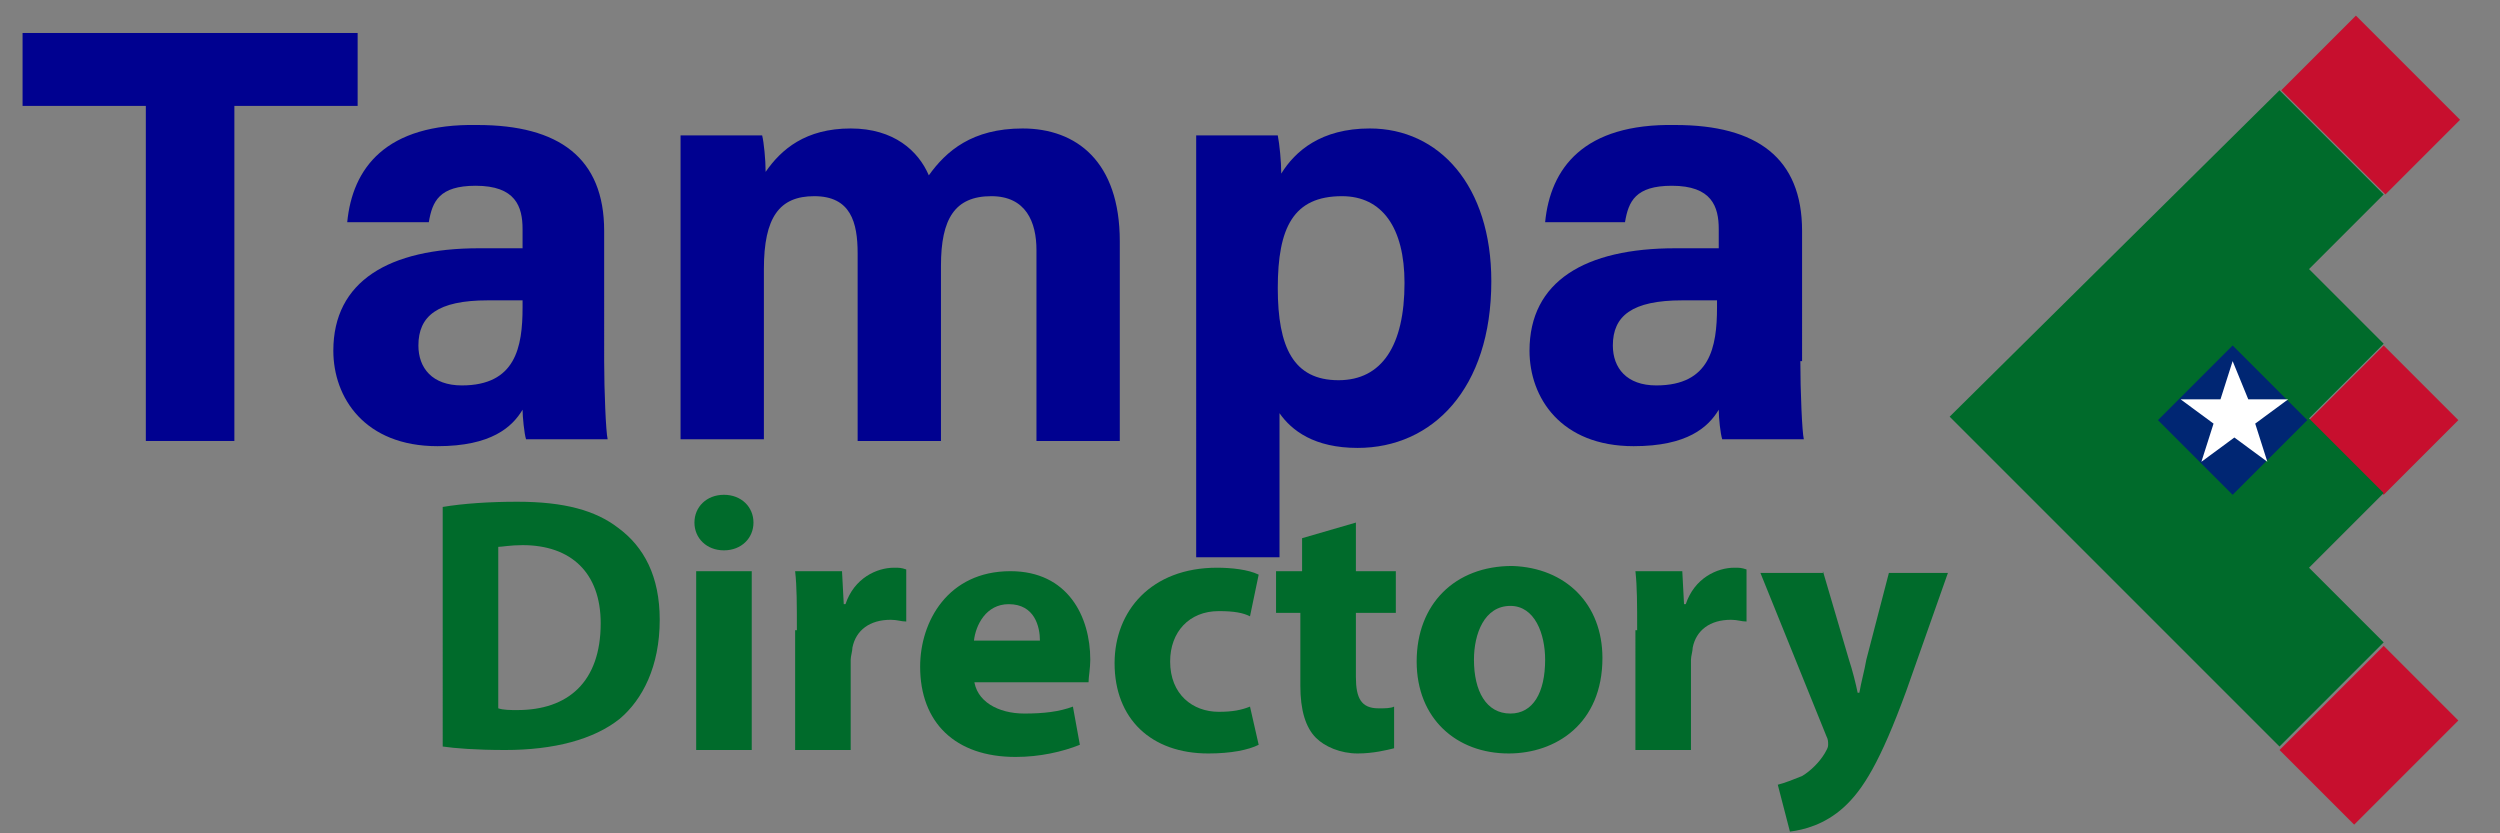
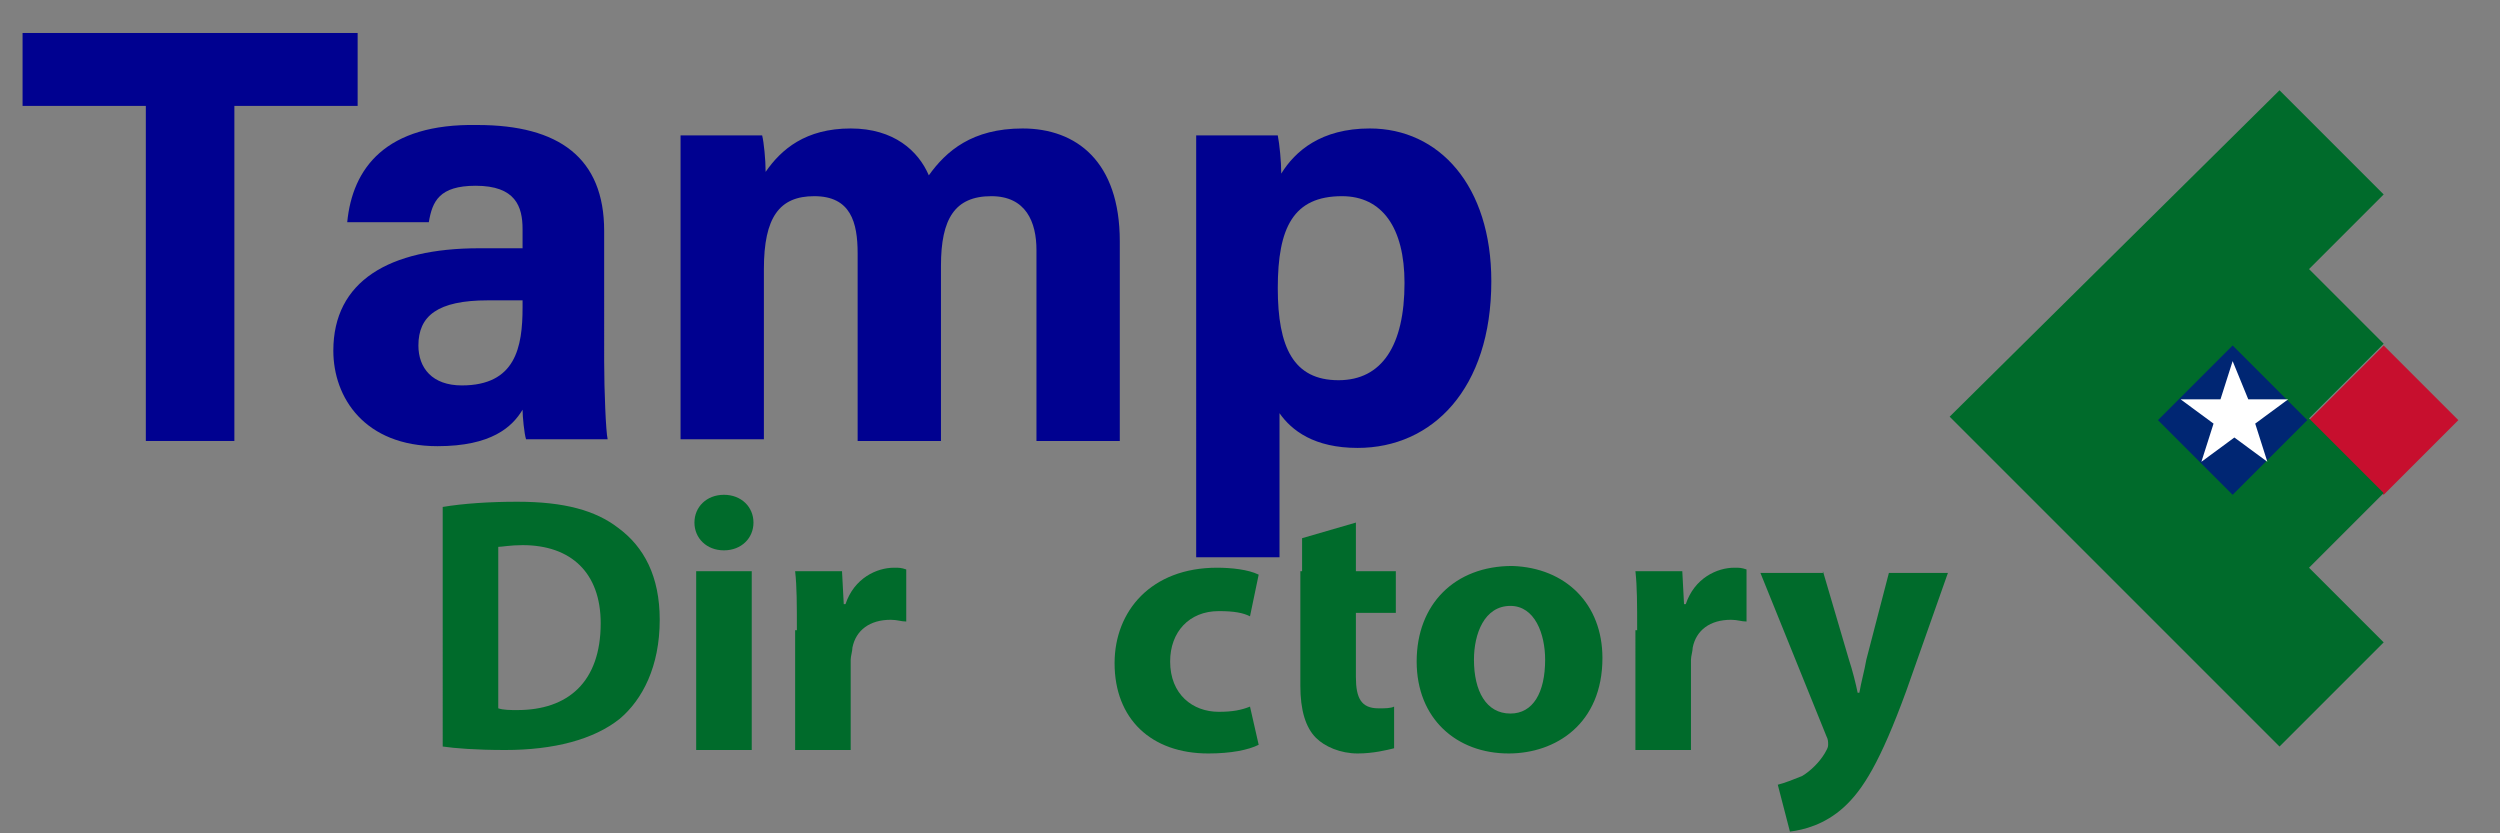
<svg xmlns="http://www.w3.org/2000/svg" version="1.1" x="0px" y="0px" viewBox="0 0 144 48" style="enable-background:new 0 0 144 48;" xml:space="preserve">
  <rect x="0" y="0" width="144" height="48" fill="#808080" stroke="none" />
  <style type="text/css">
	.st0{fill:#000190;}
	.st1{fill:#006B2B;}
	.st2{fill:#C70F2E;}
	.st3{fill:#002673;}
	.st4{fill:#FFFFFF;}
	.st5{fill:#092782;}
</style>
  <g id="Layer_1">
    <g>
      <path class="st0" d="M8.4,6.1H1.3V1.9h19.3v4.2h-7.1v19.3H8.4V6.1z" />
      <path class="st0" d="M34.8,20.8c0,1.7,0.1,4.1,0.2,4.5h-4.7c-0.1-0.3-0.2-1.3-0.2-1.7c-0.6,1-1.8,2.1-4.9,2.1c-4.2,0-6-2.8-6-5.5    c0-4,3.2-5.9,8.4-5.9c0.9,0,1.9,0,2.5,0v-1.1c0-1.3-0.4-2.5-2.7-2.5c-2.1,0-2.5,0.9-2.7,2.1H20c0.3-3.1,2.2-5.7,7.5-5.6    c4.7,0,7.3,1.9,7.3,6.1V20.8z M30.1,17.3c-0.4,0-1.3,0-2,0c-2.9,0-4,0.9-4,2.6c0,1.3,0.8,2.3,2.5,2.3c3.1,0,3.5-2.2,3.5-4.5V17.3z    " />
      <path class="st0" d="M39.2,12.3c0-1.5,0-3,0-4.5h4.7c0.1,0.4,0.2,1.4,0.2,2.1c0.9-1.3,2.3-2.5,4.9-2.5c2.5,0,3.9,1.3,4.5,2.7    c1-1.4,2.5-2.7,5.4-2.7c3.1,0,5.6,1.9,5.6,6.5v11.5h-4.8v-11c0-1.6-0.6-3.1-2.6-3.1c-2.1,0-2.9,1.3-2.9,4v10.1h-4.8V14.6    c0-1.8-0.4-3.3-2.5-3.3c-2,0-2.9,1.2-2.9,4.2v9.8h-4.8V12.3z" />
      <path class="st0" d="M73.7,23.8v8.3h-4.8V12c0-1.4,0-2.8,0-4.2h4.7c0.1,0.5,0.2,1.5,0.2,2.2c0.8-1.3,2.3-2.6,5.1-2.6    c4,0,7,3.3,7,8.8c0,6.2-3.4,9.6-7.7,9.6C75.7,25.8,74.4,24.8,73.7,23.8z M80.9,16.3c0-3.2-1.3-5-3.6-5c-2.8,0-3.7,1.8-3.7,5.3    c0,3.4,0.9,5.3,3.5,5.3C79.6,21.9,80.9,19.9,80.9,16.3z" />
-       <path class="st0" d="M103.7,20.8c0,1.7,0.1,4.1,0.2,4.5h-4.7C99.1,25,99,24.1,99,23.6c-0.6,1-1.8,2.1-4.9,2.1c-4.2,0-6-2.8-6-5.5    c0-4,3.2-5.9,8.4-5.9c0.9,0,1.9,0,2.5,0v-1.1c0-1.3-0.4-2.5-2.7-2.5c-2.1,0-2.5,0.9-2.7,2.1h-4.6c0.3-3.1,2.2-5.7,7.5-5.6    c4.7,0,7.3,1.9,7.3,6.1V20.8z M98.9,17.3c-0.4,0-1.3,0-2,0c-2.9,0-4,0.9-4,2.6c0,1.3,0.8,2.3,2.5,2.3c3.1,0,3.5-2.2,3.5-4.5V17.3z    " />
    </g>
    <g>
      <path class="st1" d="M25.5,29.2c1.2-0.2,2.7-0.3,4.3-0.3c2.7,0,4.5,0.5,5.8,1.5c1.5,1.1,2.4,2.8,2.4,5.3c0,2.7-1,4.6-2.3,5.7    c-1.5,1.2-3.8,1.8-6.6,1.8c-1.7,0-2.9-0.1-3.6-0.2V29.2z M28.7,40.8c0.3,0.1,0.7,0.1,1.1,0.1c2.9,0,4.8-1.6,4.8-5    c0-2.9-1.7-4.5-4.5-4.5c-0.7,0-1.2,0.1-1.4,0.1V40.8z" />
      <path class="st1" d="M43.4,30.1c0,0.9-0.7,1.6-1.7,1.6c-1,0-1.7-0.7-1.7-1.6c0-0.9,0.7-1.6,1.7-1.6S43.4,29.2,43.4,30.1z     M40.1,43.2V32.9h3.2v10.3H40.1z" />
      <path class="st1" d="M45.9,36.3c0-1.5,0-2.5-0.1-3.4h2.7l0.1,1.9h0.1c0.5-1.5,1.8-2.1,2.8-2.1c0.3,0,0.4,0,0.7,0.1v3    c-0.3,0-0.5-0.1-0.9-0.1c-1.2,0-2,0.6-2.2,1.6c0,0.2-0.1,0.5-0.1,0.7v5.2h-3.2V36.3z" />
-       <path class="st1" d="M56.1,39.1c0.1,1.3,1.4,2,2.9,2c1.1,0,2-0.1,2.8-0.4l0.4,2.2c-1,0.4-2.3,0.7-3.7,0.7c-3.5,0-5.5-2-5.5-5.2    c0-2.6,1.6-5.5,5.2-5.5c3.3,0,4.6,2.6,4.6,5.1c0,0.5-0.1,1-0.1,1.3H56.1z M59.9,36.9c0-0.8-0.3-2.1-1.8-2.1c-1.3,0-1.9,1.2-2,2.1    H59.9z" />
      <path class="st1" d="M72.5,42.9c-0.6,0.3-1.6,0.5-2.9,0.5c-3.3,0-5.4-2-5.4-5.2c0-3,2.1-5.5,5.9-5.5c0.8,0,1.8,0.1,2.4,0.4    L72,35.5c-0.4-0.2-0.9-0.3-1.8-0.3c-1.7,0-2.8,1.2-2.8,2.9c0,1.9,1.3,2.9,2.8,2.9c0.8,0,1.3-0.1,1.8-0.3L72.5,42.9z" />
-       <path class="st1" d="M78.1,30.1v2.8h2.3v2.4h-2.3V39c0,1.2,0.3,1.8,1.3,1.8c0.4,0,0.7,0,0.9-0.1l0,2.4c-0.4,0.1-1.2,0.3-2.1,0.3    c-1,0-1.9-0.4-2.4-0.9c-0.6-0.6-0.9-1.6-0.9-3v-4.2h-1.4v-2.4H75V31L78.1,30.1z" />
+       <path class="st1" d="M78.1,30.1v2.8h2.3v2.4h-2.3V39c0,1.2,0.3,1.8,1.3,1.8c0.4,0,0.7,0,0.9-0.1l0,2.4c-0.4,0.1-1.2,0.3-2.1,0.3    c-1,0-1.9-0.4-2.4-0.9c-0.6-0.6-0.9-1.6-0.9-3v-4.2v-2.4H75V31L78.1,30.1z" />
      <path class="st1" d="M92.3,37.9c0,3.8-2.7,5.5-5.4,5.5c-3,0-5.3-2-5.3-5.3c0-3.3,2.2-5.5,5.5-5.5C90.2,32.7,92.3,34.8,92.3,37.9z     M84.9,38c0,1.8,0.7,3.1,2.1,3.1c1.3,0,2-1.2,2-3.1c0-1.5-0.6-3.1-2-3.1C85.5,34.9,84.9,36.5,84.9,38z" />
      <path class="st1" d="M94.3,36.3c0-1.5,0-2.5-0.1-3.4h2.7l0.1,1.9h0.1c0.5-1.5,1.8-2.1,2.8-2.1c0.3,0,0.4,0,0.7,0.1v3    c-0.3,0-0.5-0.1-0.9-0.1c-1.2,0-2,0.6-2.2,1.6c0,0.2-0.1,0.5-0.1,0.7v5.2h-3.2V36.3z" />
      <path class="st1" d="M105,32.9l1.5,5.1c0.2,0.6,0.4,1.4,0.5,1.9h0.1c0.1-0.6,0.3-1.3,0.4-1.9l1.3-5h3.4l-2.4,6.8    c-1.5,4.1-2.5,5.7-3.6,6.7c-1.1,1-2.3,1.3-3.1,1.4l-0.7-2.7c0.4-0.1,0.9-0.3,1.4-0.5c0.5-0.3,1-0.8,1.3-1.3    c0.1-0.2,0.2-0.3,0.2-0.5s0-0.3-0.1-0.5l-3.8-9.4H105z" />
    </g>
-     <path id="path3843" class="st2" d="M135.7,0.9l6,6l-4.3,4.3l-6-6L135.7,0.9z" />
    <path id="path3845" class="st2" d="M137.3,19.9l4.3,4.3l-4.3,4.3l-4.3-4.3L137.3,19.9z" />
-     <path id="path3847" class="st2" d="M137.3,37.2l4.3,4.3l-6,6l-4.3-4.3L137.3,37.2z" />
    <path id="path3849" class="st1" d="M131.3,5.2l6,6l-4.3,4.3l4.3,4.3l-4.3,4.3l4.3,4.3l-4.3,4.3l4.3,4.3l-6,6l-19-19L131.3,5.2z" />
    <path id="path5547" class="st3" d="M128.6,19.9l4.3,4.3l-4.3,4.3l-4.3-4.3L128.6,19.9z" />
    <path id="path3881" class="st4" d="M128.6,20.8l-0.7,2.2h-2.3l1.9,1.4l-0.7,2.2l1.9-1.4l1.9,1.4l-0.7-2.2l1.9-1.4h-2.3L128.6,20.8z   " />
  </g>
  <g id="Layer_3">
</g>
  <g id="testa">
-     <path class="st5" d="M158.9,21.8l1.3-1.3L158.9,21.8z" />
    <g>
	</g>
    <g>
	</g>
    <g>
	</g>
    <g>
	</g>
    <g>
	</g>
    <g>
	</g>
    <g>
	</g>
    <g>
	</g>
    <g>
	</g>
    <g>
	</g>
    <g>
	</g>
    <g>
	</g>
    <g>
	</g>
    <g>
	</g>
    <g>
	</g>
  </g>
</svg>